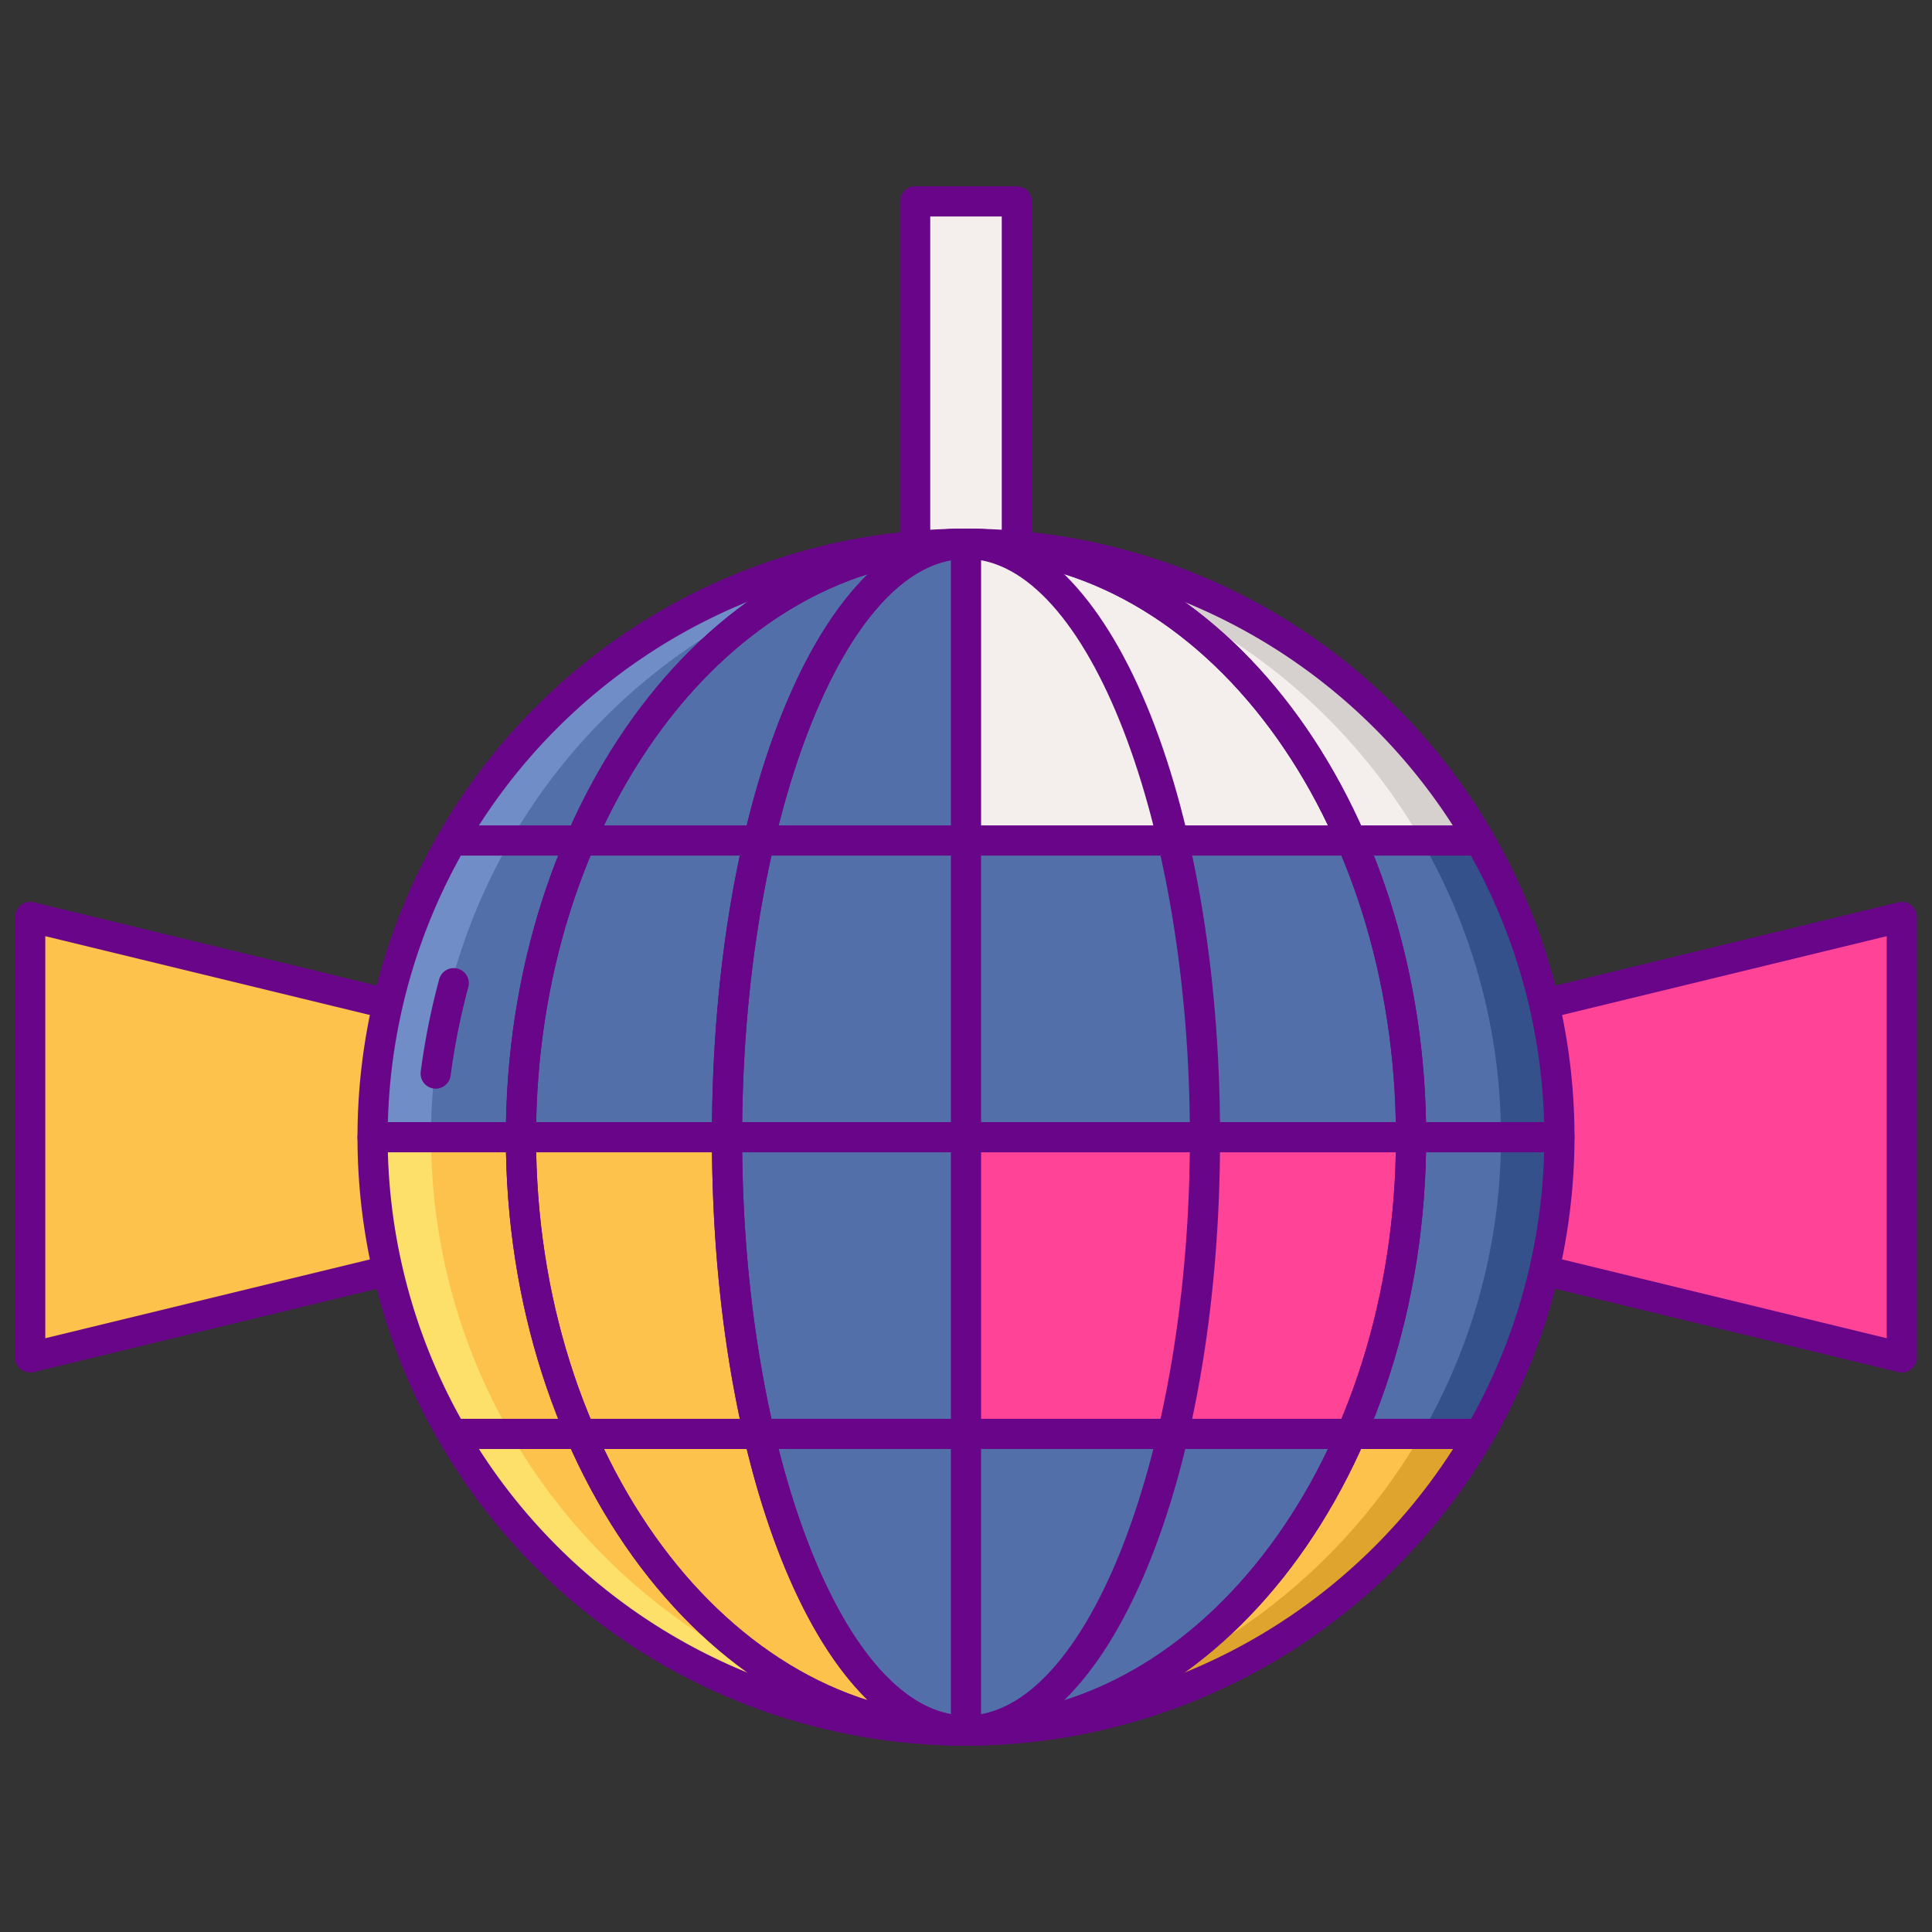
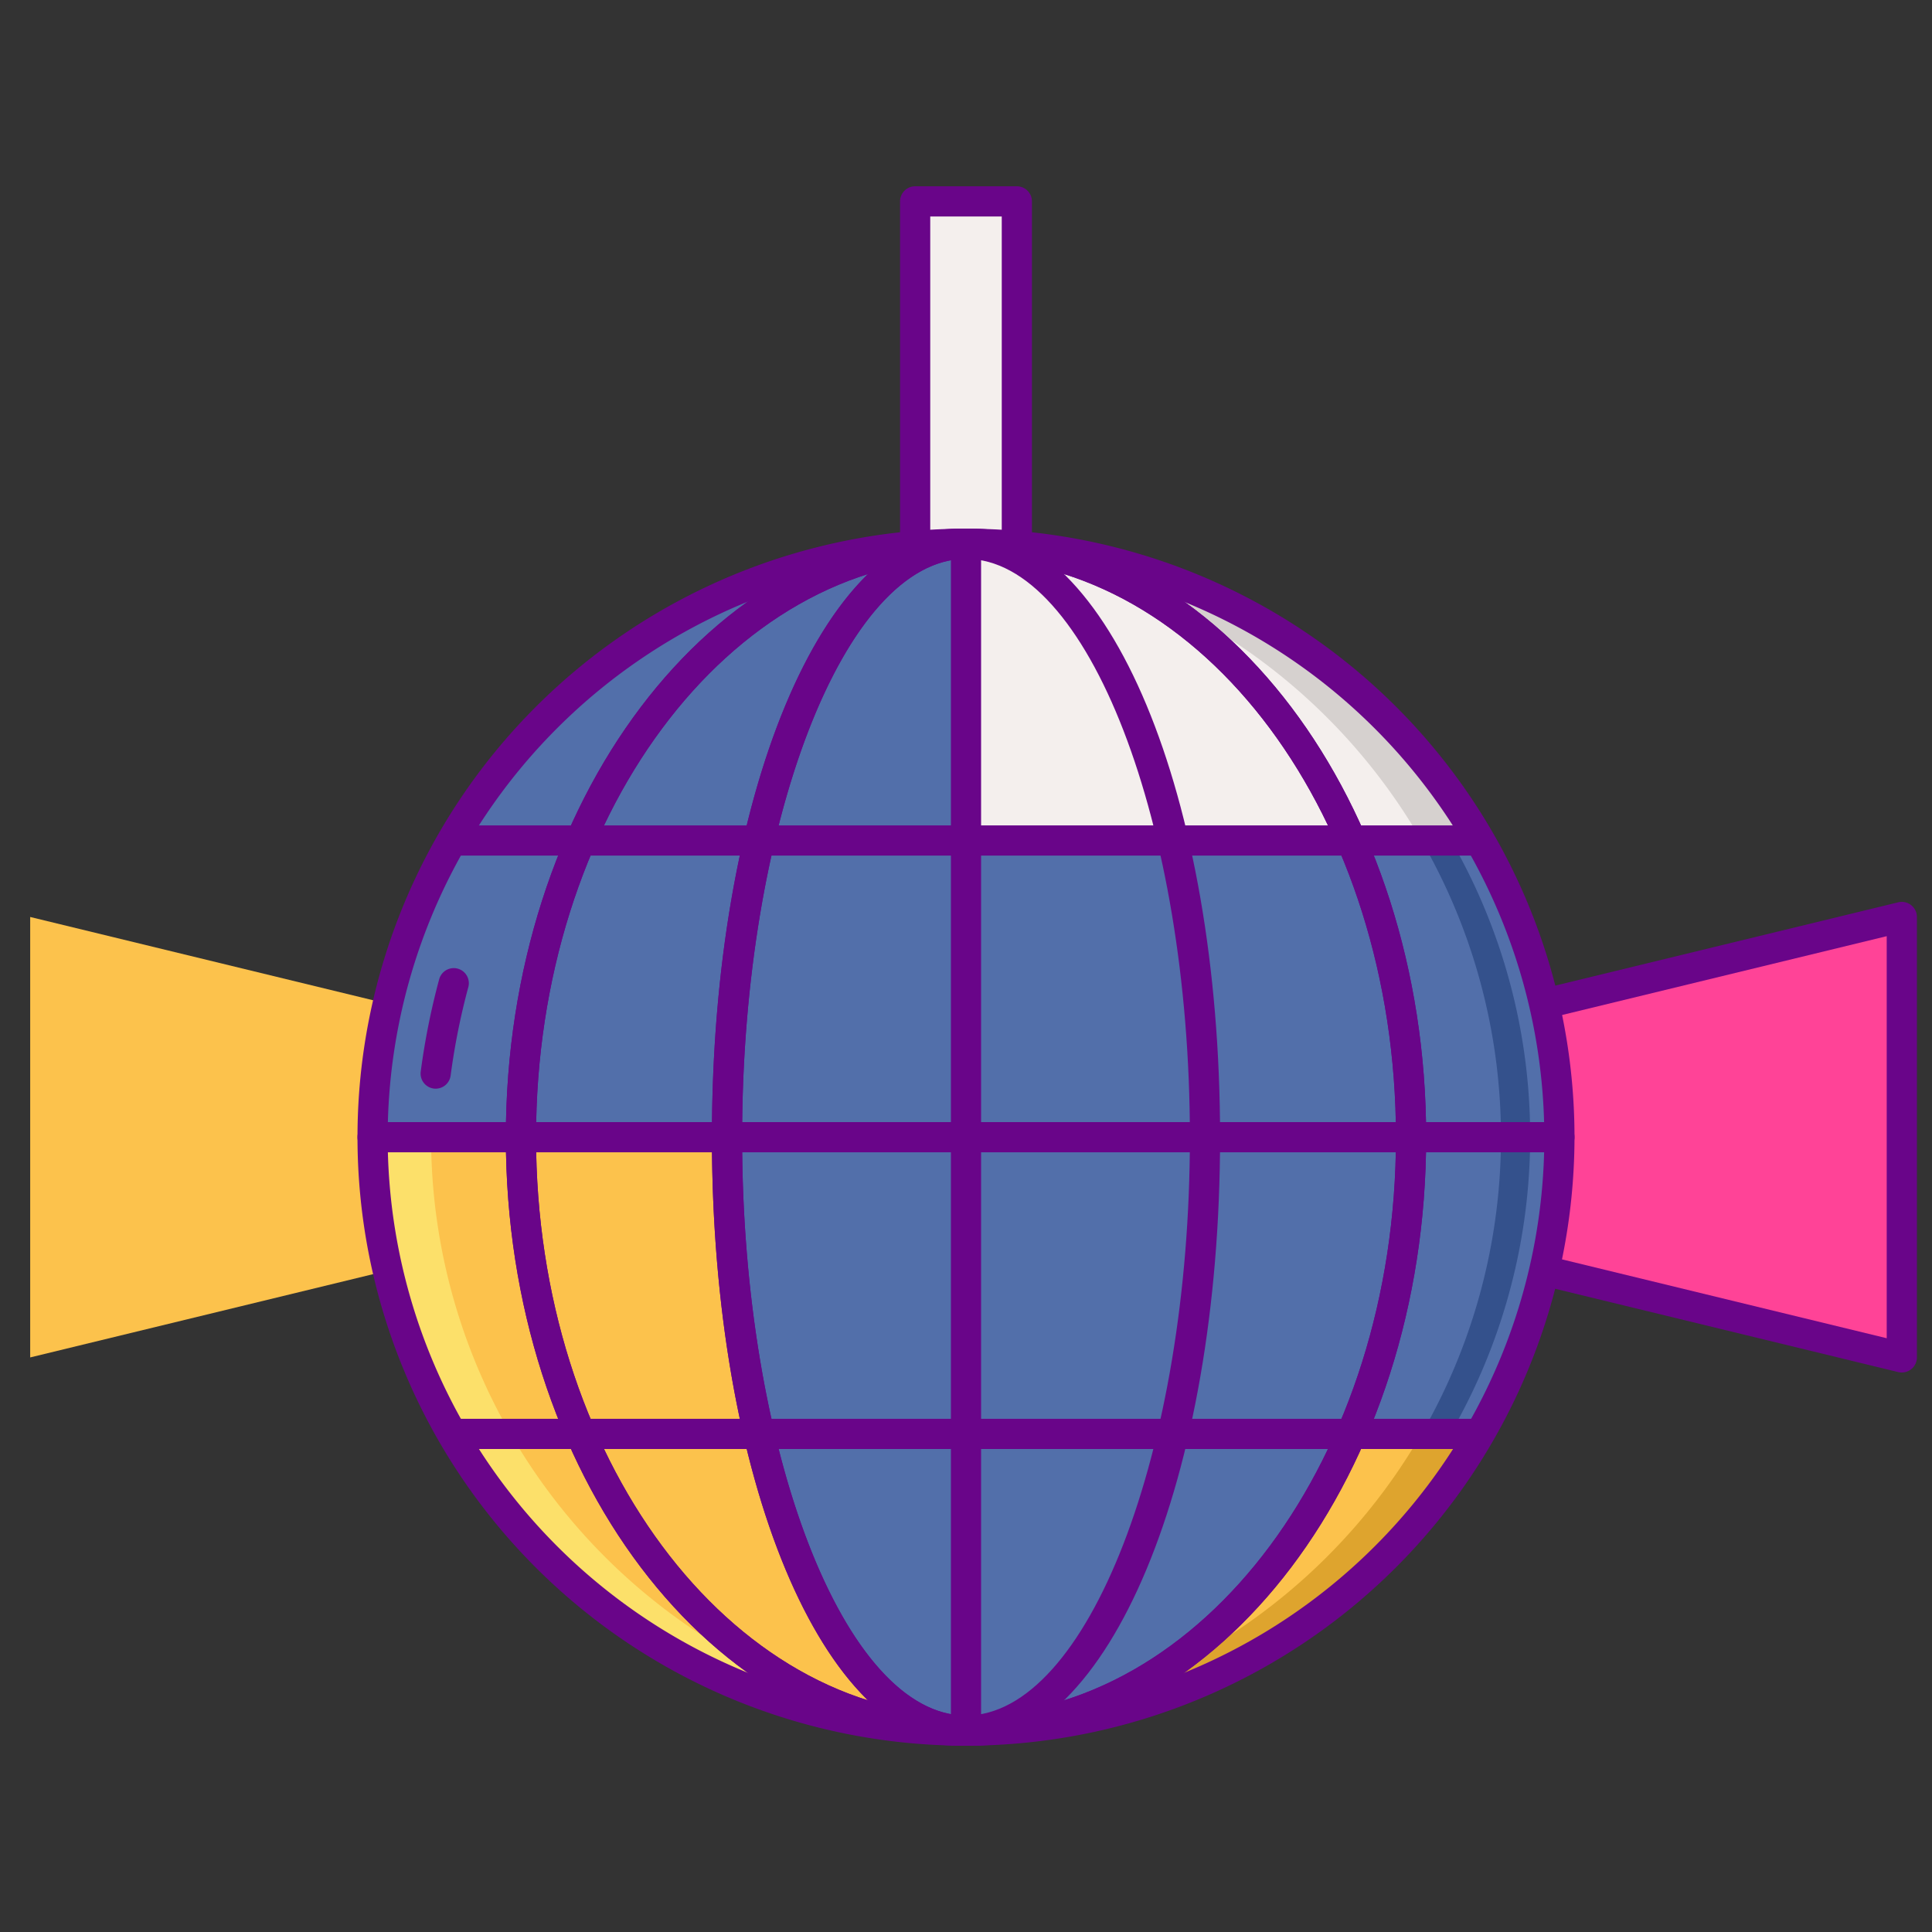
<svg xmlns="http://www.w3.org/2000/svg" height="512" viewBox="0 0 256 256" width="512">
  <rect x="0" y="0" width="256" height="256" fill="#333333" stroke="none" />
  <path d="m121.262 26.685h13.476v49.648h-13.476z" fill="#f4efed" />
  <path d="m134.738 78.333h-13.476a2 2 0 0 1 -2-2v-49.648a2 2 0 0 1 2-2h13.476a2 2 0 0 1 2 2v49.648a2 2 0 0 1 -2 2zm-11.476-4h9.476v-45.648h-9.476z" fill="#690589" />
  <path d="m172.22 140.879 79.78-19.375v58.362l-79.78-19.375z" fill="#ff4397" />
  <path d="m252 181.866a2 2 0 0 1 -.472-.057l-79.779-19.375a2 2 0 0 1 -1.528-1.943v-19.612a2 2 0 0 1 1.528-1.943l79.779-19.375a2 2 0 0 1 2.472 1.939v58.362a2 2 0 0 1 -2 2zm-77.779-22.947 75.779 18.403v-53.274l-75.779 18.4z" fill="#690589" />
  <path d="m83.78 160.491-79.78 19.375v-58.362l79.78 19.375z" fill="#fcc24c" />
-   <path d="m4 181.866a2 2 0 0 1 -2-2v-58.366a2 2 0 0 1 2.472-1.943l79.779 19.375a2 2 0 0 1 1.528 1.943v19.612a2 2 0 0 1 -1.528 1.943l-79.779 19.379a2 2 0 0 1 -.472.057zm2-57.818v53.274l75.779-18.4v-16.47z" fill="#690589" />
  <circle cx="128" cy="150.685" fill="#526faa" r="78.63" transform="matrix(.707 -.707 .707 .707 -69.06 134.644)" />
-   <path d="m128 72.055c-1.3 0-2.591.036-3.875.1a78.627 78.627 0 0 1 0 157.064c1.284.062 2.575.1 3.875.1a78.63 78.63 0 0 0 0-157.26z" fill="#34518c" />
+   <path d="m128 72.055c-1.3 0-2.591.036-3.875.1a78.627 78.627 0 0 1 0 157.064a78.63 78.63 0 0 0 0-157.26z" fill="#34518c" />
  <path d="m196.085 111.37a78.582 78.582 0 0 0 -68.085-39.315v39.315z" fill="#f4efed" />
  <path d="m128 72.437a78.631 78.631 0 0 1 60.349 38.933h7.736a78.582 78.582 0 0 0 -68.085-39.315z" fill="#d6d1cf" />
  <path d="m179.063 190c-10.2 23.5-29.239 39.315-51.063 39.315a78.58 78.58 0 0 0 68.085-39.315z" fill="#fcc24c" />
  <path d="m196.085 190h-7.736a78.922 78.922 0 0 1 -37 32.9 46.474 46.474 0 0 1 -23.349 6.415 78.58 78.58 0 0 0 68.085-39.315z" fill="#dea42e" />
-   <path d="m128.1 190h50.962a98.991 98.991 0 0 0 7.909-39.315h-58.871z" fill="#ff4397" />
-   <path d="m128 229.315c1.3 0 2.591-.036 3.875-.1a78.627 78.627 0 0 1 0-157.064c-1.284-.062-2.575-.1-3.875-.1a78.63 78.63 0 0 0 0 157.26z" fill="#708dc8" />
  <path d="m96.334 150.685h-46.964a78.63 78.63 0 0 0 78.63 78.63c-17.489 0-31.666-35.204-31.666-78.63z" fill="#fcc24c" />
  <path d="m128 229.315h.1c-.033-.006-.066 0-.1 0z" fill="#fcc24c" />
  <path d="m57.12 150.685h-7.75a78.63 78.63 0 0 0 78.63 78.63v-.381a78.636 78.636 0 0 1 -70.88-78.249z" fill="#fce06a" />
  <g fill="#690589">
    <path d="m128 231.315a80.63 80.63 0 1 1 80.63-80.63 80.721 80.721 0 0 1 -80.63 80.63zm0-157.26a76.63 76.63 0 1 0 76.63 76.63 76.717 76.717 0 0 0 -76.63-76.63z" />
    <path d="m57.733 144.255a1.961 1.961 0 0 1 -.264-.017 2 2 0 0 1 -1.721-2.244 94.375 94.375 0 0 1 2.452-12.261 2 2 0 0 1 3.861 1.044 90.473 90.473 0 0 0 -2.35 11.74 2 2 0 0 1 -1.978 1.738z" />
    <path d="m128 231.315c-18.878 0-33.666-35.417-33.666-80.63s14.788-80.63 33.666-80.63 33.666 35.417 33.666 80.63-14.788 80.63-33.666 80.63zm0-157.26c-16.081 0-29.666 35.093-29.666 76.63s13.585 76.63 29.666 76.63 29.666-35.092 29.666-76.63-13.585-76.63-29.666-76.63z" />
    <path d="m128 231.315c-18.878 0-33.666-35.417-33.666-80.63s14.788-80.63 33.666-80.63a2 2 0 0 1 0 4c-16.081 0-29.666 35.093-29.666 76.63s13.585 76.63 29.666 76.63a2 2 0 0 1 0 4z" />
    <path d="m128 231.315c-33.62 0-60.973-36.17-60.973-80.63s27.353-80.63 60.973-80.63 60.973 36.171 60.973 80.63-27.353 80.63-60.973 80.63zm0-157.26c-31.415 0-56.973 34.376-56.973 76.63s25.558 76.63 56.973 76.63 56.973-34.376 56.973-76.63-25.558-76.63-56.973-76.63z" />
    <path d="m206.63 152.685h-157.26a2 2 0 0 1 0-4h157.26a2 2 0 0 1 0 4z" />
    <path d="m128 231.315a2 2 0 0 1 -2-2v-157.26a2 2 0 0 1 4 0v157.26a2 2 0 0 1 -2 2z" />
    <path d="m194.872 192h-133.744a2 2 0 1 1 0-4h133.744a2 2 0 0 1 0 4z" />
    <path d="m194.872 113.37h-133.744a2 2 0 1 1 0-4h133.744a2 2 0 0 1 0 4z" />
    <path d="m128 231.315c-33.62 0-60.973-36.17-60.973-80.63s27.353-80.63 60.973-80.63 60.973 36.171 60.973 80.63-27.353 80.63-60.973 80.63zm0-157.26c-31.415 0-56.973 34.376-56.973 76.63s25.558 76.63 56.973 76.63 56.973-34.376 56.973-76.63-25.558-76.63-56.973-76.63z" />
  </g>
</svg>